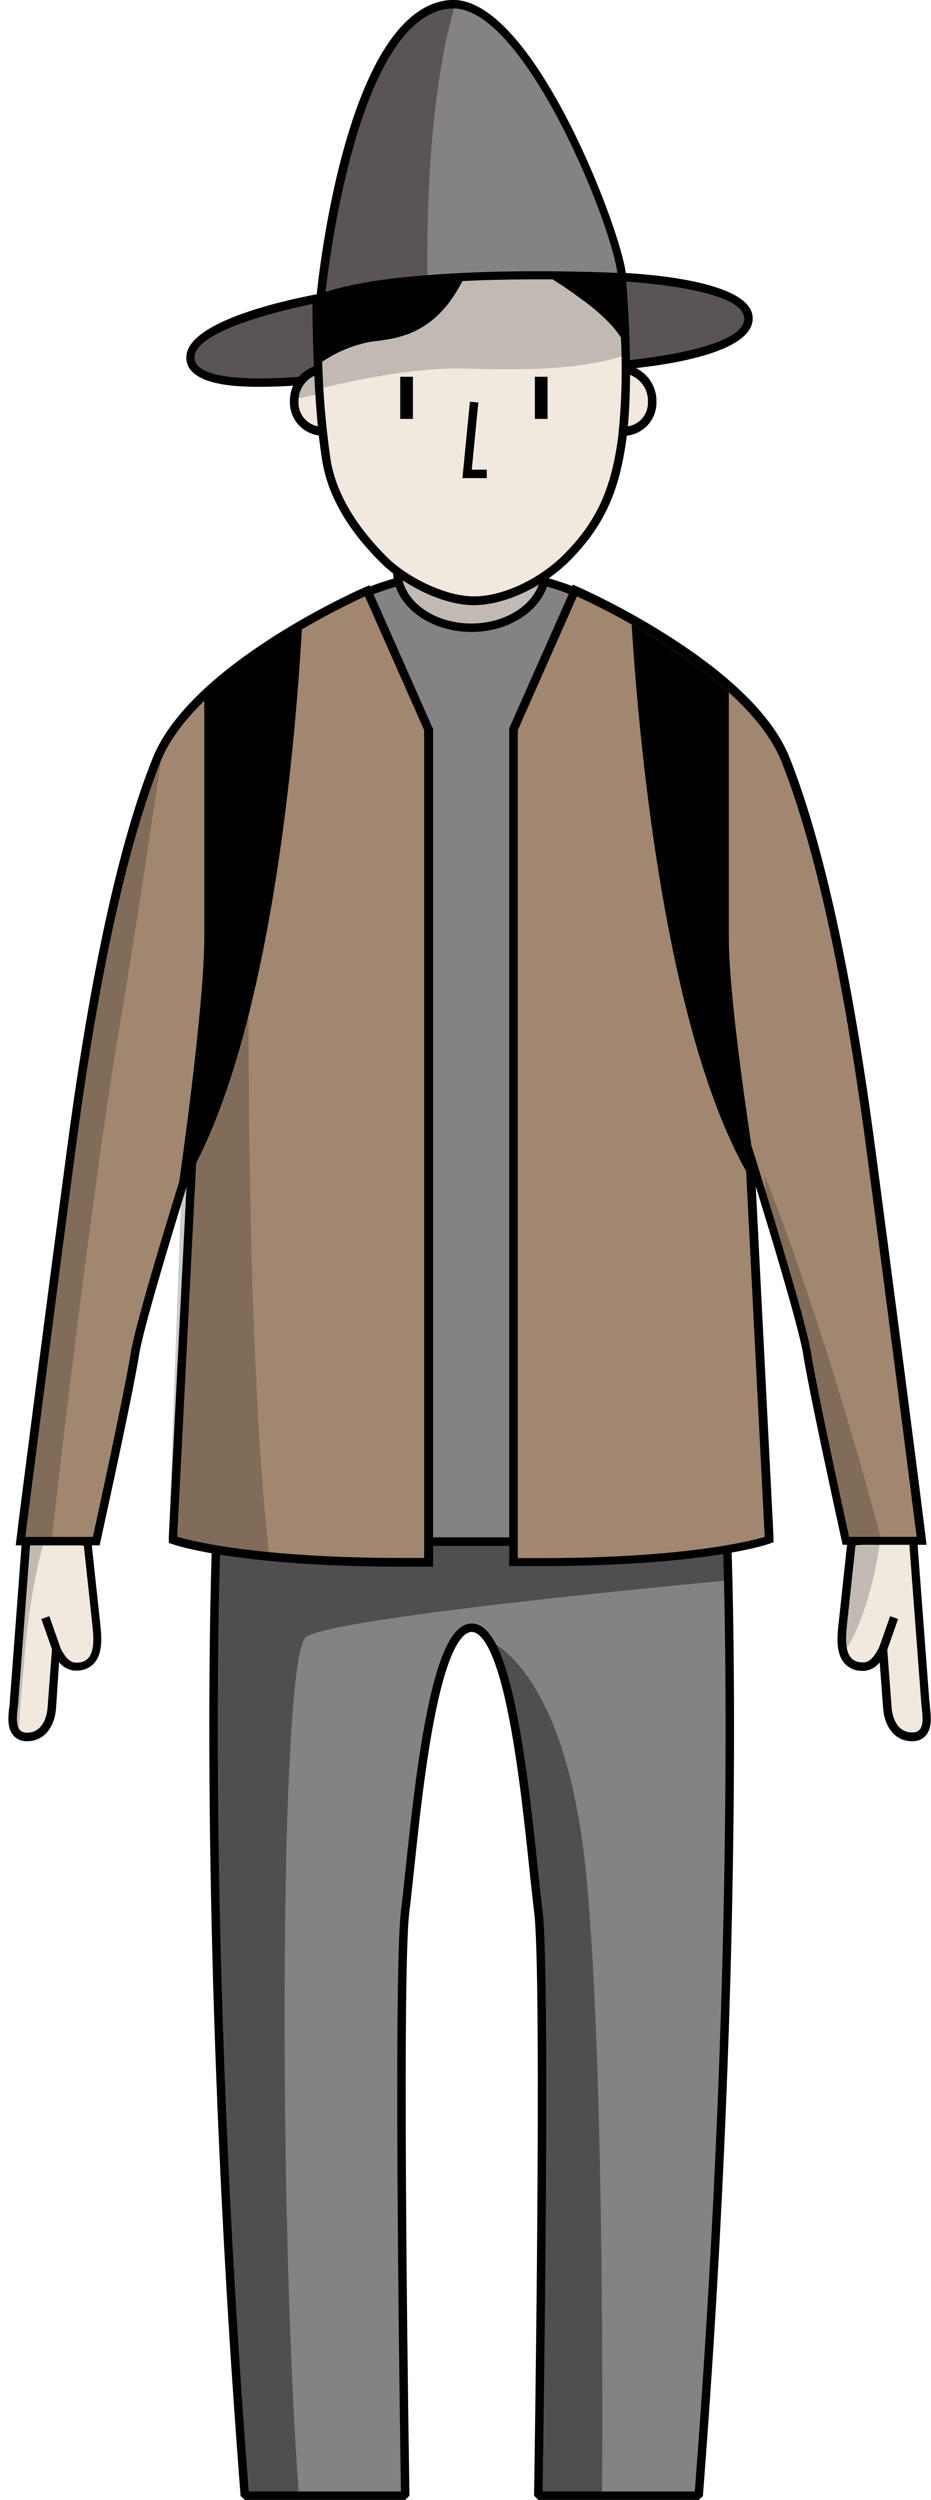
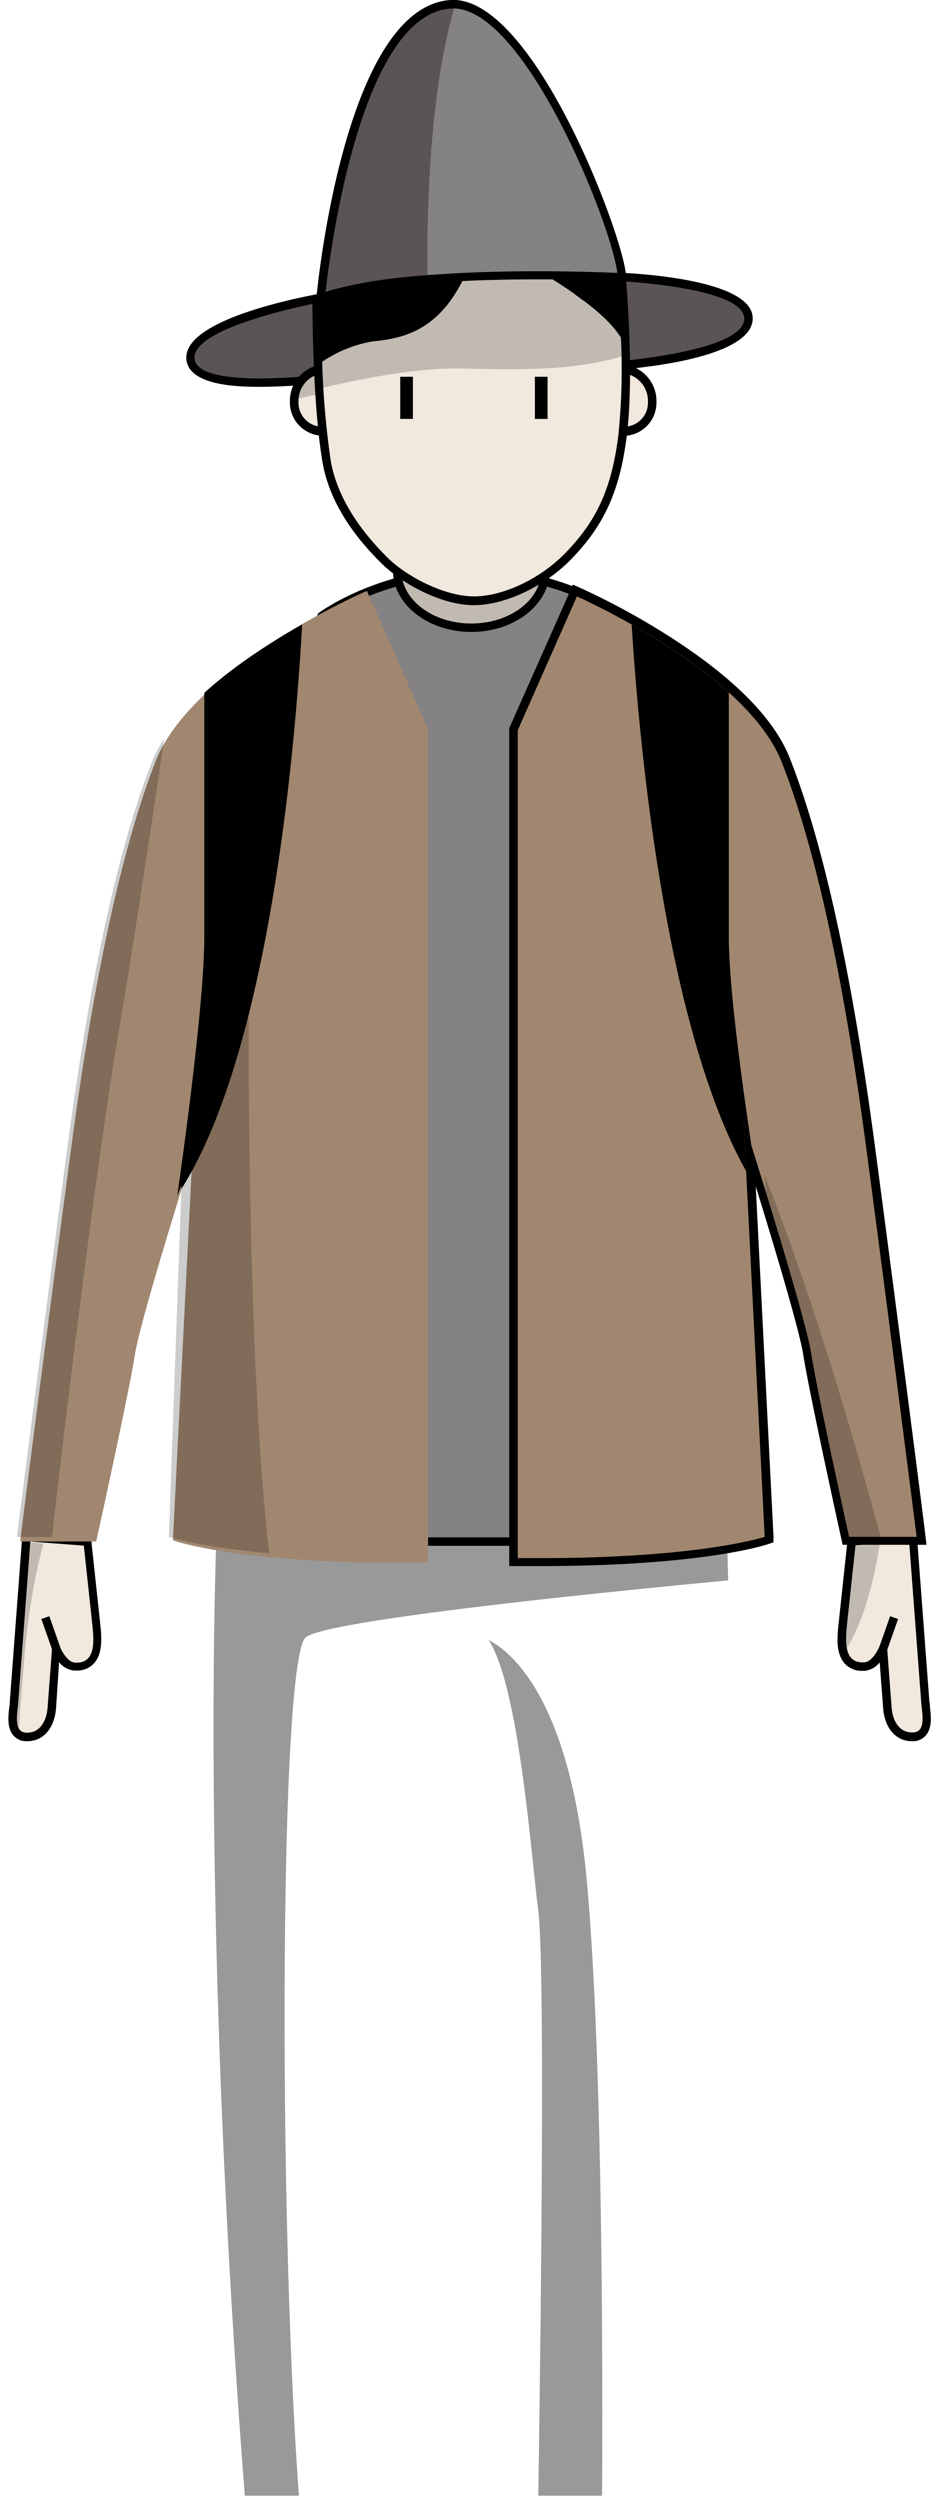
<svg xmlns="http://www.w3.org/2000/svg" viewBox="0 0 110.28 295.94">
  <defs>
    <style>.cls-1,.cls-16,.cls-17{fill:none;}.cls-13,.cls-2{fill:#858283;}.cls-16,.cls-17,.cls-2,.cls-6{stroke:#000;}.cls-2{stroke-linejoin:bevel;}.cls-3{clip-path:url(#clip-path);}.cls-4{opacity:0.4;}.cls-5,.cls-6{fill:#f1e8de;}.cls-7{clip-path:url(#clip-path-2);}.cls-8{opacity:0.2;}.cls-9{clip-path:url(#clip-path-3);}.cls-10{fill:#a1876f;}.cls-11{clip-path:url(#clip-path-4);}.cls-12{clip-path:url(#clip-path-5);}.cls-14{fill:#5a5358;}.cls-15{clip-path:url(#clip-path-6);}.cls-17{stroke-width:1.5px;}</style>
    <clipPath id="clip-path">
      <path class="cls-1" d="M86.12,182.49H25.62S23.74,227.94,29,295.44H48s-1-61.5,0-69.25,2.75-33.5,7.88-33.5,6.88,25.75,7.88,33.5,0,69.25,0,69.25h19C88,227.94,86.12,182.49,86.12,182.49Z" />
    </clipPath>
    <clipPath id="clip-path-2">
      <path class="cls-1" d="M101.35,183l-1,9.3c-.2,1.86-.49,4.7,2,4.54,1.54-.1,2.56-3.88,2.56-3.88l.69,9.17c.14,1.83,1.07,3.11,2.57,3s1-2.26.9-3.59l-1.43-19Z" />
    </clipPath>
    <clipPath id="clip-path-3">
      <path class="cls-1" d="M8.93,183l1,9.3c.2,1.86.49,4.7-2,4.54-1.54-.1-2.56-3.88-2.56-3.88l-.69,9.17c-.14,1.83-1.07,3.11-2.57,3s-1-2.26-.9-3.59l1.43-19Z" />
    </clipPath>
    <clipPath id="clip-path-4">
      <path class="cls-1" d="M49.24,86.44l-7-15.83S22.24,79.44,18,90.19s-7.5,26.75-10,45.5-6,46.25-6,46.25h8s3.75-17,4.5-21.75,7-19.89,7-19.89L20,181.94s8.25,2.75,29.25,2.5Z" />
    </clipPath>
    <clipPath id="clip-path-5">
      <path class="cls-1" d="M61.33,86.44l7-15.83s20,8.83,24.25,19.58,7.5,26.75,10,45.5,6,46.25,6,46.25h-8s-3.75-17-4.5-21.75-8-27.5-8-27.5l2.5,49.25s-8.25,2.75-29.25,2.5Z" />
    </clipPath>
    <clipPath id="clip-path-6">
      <path class="cls-1" d="M38.37,51.06s-3.5-.12-3.5-3.46A3.89,3.89,0,0,1,38,43.7Z" />
    </clipPath>
  </defs>
  <title>LP-Traveler</title>
  <g id="traveler">
    <g id="pants">
-       <path class="cls-2" d="M86.12,182.49H25.62S23.74,227.94,29,295.44H48s-1-61.5,0-69.25,2.75-33.5,7.88-33.5,6.88,25.75,7.88,33.5,0,69.25,0,69.25h19C88,227.94,86.12,182.49,86.12,182.49Z" />
      <g class="cls-3">
        <path class="cls-4" d="M93.24,186.44s-53.5,4.72-57,7.36-3.25,83.64,0,110.39c0,0-12.75,17-15.75-8s-14.75-121,7-121S100.74,174.94,93.24,186.44Z" />
        <path class="cls-4" d="M56.74,193.69s10.25,2,12.75,28.75,1.75,82.5,1.75,82.5l-9.92-9.25Z" />
      </g>
    </g>
    <g id="shirt">
      <path class="cls-2" d="M55.91,67.56h-.08C44.67,67.91,38,73,38,73V182.49H73.75V73S67.07,67.91,55.91,67.56Z" />
    </g>
    <g id="hand">
      <path class="cls-5" d="M108,205.6c-1.6,0-2.73-1.36-2.89-3.46l-.52-6.91c-.51,1-1.24,2-2.2,2.08h-.23a2.22,2.22,0,0,1-1.73-.7c-.95-1.05-.75-3-.6-4.41l1-9.71,7.25-.55,1.47,19.51c0,.19,0,.4.06.62.12,1.06.25,2.27-.35,3a1.49,1.49,0,0,1-1.08.53Z" />
      <path d="M107.69,182.49l1.43,19c.1,1.33.6,3.48-.9,3.59H108c-1.39,0-2.26-1.24-2.39-3l-.69-9.17s-1,3.79-2.56,3.88h-.19c-2.3,0-2-2.74-1.83-4.55l1-9.3,6.34-.48m.92-1.07-1,.08-6.34.48-.83.06-.09.83-1,9.3c-.16,1.51-.38,3.57.72,4.79a2.71,2.71,0,0,0,2.1.86h.26a2.59,2.59,0,0,0,1.78-1l.41,5.41c.18,2.38,1.51,3.92,3.39,3.92h.26a2,2,0,0,0,1.43-.71c.73-.88.59-2.19.46-3.36,0-.21,0-.41-.06-.6l-1.43-19-.08-1Z" />
      <line class="cls-6" x1="104.36" y1="195.89" x2="105.91" y2="191.49" />
      <g class="cls-7">
        <path class="cls-8" d="M104.32,181.94s-1.39,11.86-6,15.5c0,0-1.18-20.5,6-15.5" />
      </g>
      <path class="cls-5" d="M3,205.59a1.49,1.49,0,0,1-1.08-.53c-.59-.71-.46-1.92-.35-3,0-.22,0-.43.06-.62L3.13,182l7.25.55,1,9.71c.15,1.41.35,3.35-.6,4.41a2.21,2.21,0,0,1-1.73.7H8.86c-1-.06-1.69-1.05-2.2-2.08l-.52,6.91c-.16,2.1-1.29,3.46-2.89,3.46Z" />
      <path d="M3.59,182.49l6.34.48,1,9.3c.19,1.81.47,4.55-1.83,4.55H8.89c-1.54-.1-2.56-3.88-2.56-3.88l-.69,9.17c-.13,1.76-1,3-2.39,3H3.06c-1.5-.11-1-2.26-.9-3.59l1.43-19m-.92-1.07-.08,1-1.43,19c0,.19,0,.39-.06.6-.13,1.16-.27,2.48.46,3.36a2,2,0,0,0,1.43.71h.26c1.88,0,3.21-1.54,3.39-3.92L7,196.76a2.59,2.59,0,0,0,1.78,1h.26a2.71,2.71,0,0,0,2.1-.86c1.1-1.22.88-3.28.72-4.79l-1-9.3-.09-.83L10,182l-6.34-.48-1-.08Z" />
      <line class="cls-6" x1="6.92" y1="195.89" x2="5.37" y2="191.49" />
      <g class="cls-9">
        <path class="cls-8" d="M5.92,180.26s-2.11,5.36-3,15.62S2,209.54,2,209.54l-3.84-2.26S-1.47,173.93,5.92,180.26Z" />
      </g>
    </g>
    <g id="vest">
      <path class="cls-10" d="M47.58,185c-18.9,0-26.43-2.44-26.74-2.54l-.36-.12,2.32-45.73c-2.08,6.65-6.26,20.21-6.81,23.7-.74,4.71-4.47,21.61-4.51,21.78l-.09.39h-9l.07-.56c0-.27,3.53-27.72,6-46.25,2.7-20.27,6.08-35.62,10-45.62C22.81,79.19,42.22,70.51,43,70.15l.46-.2,7.25,16.39v98.6h-.49Z" />
-       <path d="M43.24,70.6l7,15.83v98l-2.67,0c-19,0-26.58-2.52-26.58-2.52l2.5-49.25s-7.25,22.75-8,27.5S11,181.94,11,181.94H3s3.5-27.5,6-46.25,5.75-34.75,10-45.5S43.24,70.6,43.24,70.6m.51-1.32-.91.4c-.83.37-20.43,9.13-24.78,20.13-4,10-7.35,25.42-10.06,45.74-2.47,18.54-6,46-6,46.26l-.14,1.13H11.8l.17-.78c.15-.7,3.77-17.08,4.51-21.81.46-2.89,3.43-12.79,5.61-19.85L20,181.89l0,.76.72.24c.31.1,7.92,2.57,26.9,2.57l2.68,0h1V86.23L51.16,86l-7-15.83-.4-.91Z" />
      <g class="cls-11">
        <path d="M21,141.5s3.2-21.81,3.2-30.56v-36L36,69.19S34.55,121.25,21,141.5Z" />
        <path class="cls-8" d="M21,76.94s-4.5,31-6.75,44-6.07,42.5-8.53,65-16.47-4.75-12.22-22.75S2.24,81.69,21,76.94Z" />
        <path class="cls-8" d="M29.49,108.94s-.75,59.84,3.5,82.67l-16-6.92S21,116.19,29.49,108.94Z" />
      </g>
      <path class="cls-10" d="M64,185l-2.67,0h-.49V86.33l7.25-16.39.46.2c.82.36,20.24,9,24.51,19.86,4,10,7.33,25.35,10,45.62,2.47,18.54,6,46,6,46.25l.07.56h-9l-.09-.39c0-.17-3.76-17.07-4.51-21.78-.55-3.49-4.73-17-6.81-23.7l2.32,45.73-.36.12C90.43,182.52,82.89,185,64,185Z" />
      <path d="M68.33,70.6s20,8.83,24.25,19.58,7.5,26.75,10,45.5,6,46.25,6,46.25h-8s-3.75-17-4.5-21.75-8-27.5-8-27.5l2.5,49.25S83,184.45,64,184.45l-2.67,0v-98l7-15.83m-.51-1.32-.4.91L60.41,86l-.09.19v99.2h1l2.68,0c19,0,26.58-2.46,26.9-2.57l.72-.24,0-.76-2.1-41.39c2.18,7.06,5.16,17,5.61,19.85.75,4.73,4.36,21.11,4.51,21.81l.17.78h9.94l-.14-1.13c0-.28-3.53-27.72-6-46.26-2.71-20.31-6.09-35.7-10.06-45.74-1.84-4.66-6.59-9.47-14.11-14.3a86.78,86.78,0,0,0-10.67-5.83l-.91-.4Z" />
      <g class="cls-12">
        <path d="M89.86,141.06s-3.53-21.38-3.53-30.13v-36L74.58,69.19S76.36,120.81,89.86,141.06Z" />
        <path class="cls-8" d="M90.49,138.94l6.74,55.21,7.75-9.69S98.24,158.19,90.49,138.94Z" />
      </g>
    </g>
    <g id="neck">
      <ellipse class="cls-5" cx="55.83" cy="67.55" rx="8.78" ry="6.76" />
      <path d="M55.83,61.29c4.57,0,8.28,2.8,8.28,6.26s-3.71,6.26-8.28,6.26-8.28-2.8-8.28-6.26,3.71-6.26,8.28-6.26m0-1c-5.12,0-9.28,3.26-9.28,7.26s4.16,7.26,9.28,7.26,9.28-3.26,9.28-7.26-4.16-7.26-9.28-7.26Z" />
      <g class="cls-8">
        <ellipse cx="55.83" cy="67.55" rx="8.28" ry="6.26" />
      </g>
    </g>
    <g id="hat_top" data-name="hat top">
      <path class="cls-13" d="M73.61,32.29C72.86,26.37,62.71,1,53.93.51a4.68,4.68,0,0,0-.53,0C41.21,1.31,38,35.16,38,35.16s5.78.48,12.68.7v-.09c0-.77,0-1.5,0-2.24,4.45-.36,9.11-.46,13-.46,5.47,0,9.49.2,9.49.2s0,.1,0,.3a1.32,1.32,0,0,0,.45-1.14A.78.78,0,0,0,73.61,32.29Z" />
      <path class="cls-14" d="M50.67,35.77v.09c-6.9-.22-12.68-.7-12.68-.7S41.21,1.31,53.4.51a4.68,4.68,0,0,1,.53,0C52.41,5.55,50.25,16.27,50.67,35.77Z" />
      <path d="M56.56,36.46c-8.87,0-17.92-.75-18.61-.8l-.46-.55C37.63,33.72,40.89.83,53.37,0,63-.6,73.56,27.18,74.13,32.38a1.88,1.88,0,0,1-.58,1.54C71.61,35.92,64.15,36.46,56.56,36.46Zm-18-1.76c9,.72,31.12,1.77,34.29-1.48a.86.86,0,0,0,.3-.74C72.49,26.56,62.16,1,53.7,1h-.27C42.59,1.72,39,30.52,38.55,34.71Z" />
      <path class="cls-1" d="M38,35.16S41.21,1.31,53.4.51c9-.59,19.6,26.15,20.23,31.93S38,35.16,38,35.16Z" />
      <path class="cls-14" d="M74,41.18,74,42.39l-.27.72c1.56-.13,14.82-1.18,14.95-5.33s-12.85-4.89-15.45-5Z" />
    </g>
    <g id="hat_back" data-name="hat back">
      <path class="cls-14" d="M30.79,45.31c-5.5,0-8.2-1-8.26-2.92-.13-4.13,13.79-6.82,15.38-7.11l.59.5-.07,8.6-.44.49A67.65,67.65,0,0,1,30.79,45.31Z" />
      <path d="M38,35.77l-.07,8.6a66.55,66.55,0,0,1-7.13.43c-3.8,0-7.7-.48-7.76-2.43-.12-3.82,15-6.6,15-6.6m-.18-1c-3.74.69-15.92,3.27-15.79,7.62.11,3.4,6.62,3.4,8.76,3.4A66.86,66.86,0,0,0,38,45.37l.88-1,.07-8.6-1.18-1Z" />
      <path d="M73.16,33.27s15.09.67,15,4.49-14.88,5-14.88,5l-.08-9.49m0-1-1,1,.08,9.49,1.08,1c3.67-.29,15.67-1.59,15.8-6S77,32.44,73.21,32.27Z" />
    </g>
    <g id="face">
      <path class="cls-5" d="M73.75,51.06s3.5-.12,3.5-3.46a3.89,3.89,0,0,0-3.1-3.9Z" />
      <path d="M73.22,51.58l.47-8.47.56.1a4.35,4.35,0,0,1,3.51,4.39,3.94,3.94,0,0,1-4,4Zm1.4-7.21-.34,6.12a2.83,2.83,0,0,0,2.47-2.88A3.29,3.29,0,0,0,74.61,44.37Z" />
      <path class="cls-5" d="M38.37,51.06s-3.5-.12-3.5-3.46A3.89,3.89,0,0,1,38,43.7Z" />
      <path d="M38.89,51.58l-.55,0a3.94,3.94,0,0,1-4-4,4.35,4.35,0,0,1,3.51-4.39l.56-.1Zm-1.4-7.21a3.29,3.29,0,0,0-2.13,3.23,2.82,2.82,0,0,0,2.47,2.89Z" />
      <g class="cls-15">
        <path class="cls-8" d="M39,46.38,33.35,47.6s-.82-4.91,3.26-5.32S39,46.38,39,46.38Z" />
      </g>
      <path class="cls-5" d="M73.73,51.75c-.81,6.18-2.6,10.12-6.38,14-3,3.13-7.62,5.32-11.19,5.32s-8.32-2.45-10.69-4.81c-3.85-3.86-6.14-7.82-6.8-11.77a105,105,0,0,1-1-11.36A16.1,16.1,0,0,1,44,40.44c3-.37,7.73-.73,11-7.68,3-.14,6-.19,8.65-.19h1c3.2,2,7.73,5.06,9.11,7.74l.31-.18A76.91,76.91,0,0,1,73.73,51.75Z" />
-       <polyline class="cls-16" points="56.16 47.6 55.33 56.1 57.66 56.1" />
      <line class="cls-17" x1="48.16" y1="44.6" x2="48.16" y2="49.59" />
      <line class="cls-17" x1="64.11" y1="44.6" x2="64.11" y2="49.59" />
      <path d="M74.16,33.18l-.08-.87-.47,0-.4,0s-4.11-.2-9.54-.2c-4,0-8.61.11-13,.46-5,.39-9.71,1.09-13,2.3l-.66.24v.7c0,.48,0,11.83,1.18,18.83.68,4.06,3,8.11,6.95,12,2.4,2.41,7.09,5,11,5,3.69,0,8.44-2.25,11.55-5.47,3.87-4,5.69-8,6.52-14.32C75.16,44.7,74.2,33.65,74.16,33.18Zm-.93,18.5c-.81,6.2-2.57,10-6.24,13.76-2.88,3-7.33,5.16-10.83,5.16s-8-2.33-10.33-4.66-5.82-6.4-6.67-11.5a102,102,0,0,1-1-11.61A15.24,15.24,0,0,1,44,40.44c3-.36,7.48-.73,10.77-7.17,3.12-.15,6.2-.2,8.91-.2h1.77c3,1.88,6.67,4.52,8.1,6.9A77.08,77.08,0,0,1,73.23,51.68Z" />
      <path class="cls-1" d="M38,35.77s0,11.67,1.17,18.67c.85,5.11,4.33,9.17,6.67,11.5s6.83,4.67,10.33,4.67S65.33,67.1,67,65.44a28.18,28.18,0,0,0,6.24-13.75c.93-7.08-.07-18.42-.07-18.42S48.16,32,38,35.77Z" />
      <path class="cls-8" d="M73.62,42.19c-6.27,1.93-14.42,1.51-19,1.43-7.25-.13-17.17,2.49-17.17,2.49s.67-1.75-.08-8.38,21.81-5.29,33.06-4.66c.8,0,2.71-.11,3.23,0S74.32,42,73.62,42.19Z" />
    </g>
  </g>
</svg>